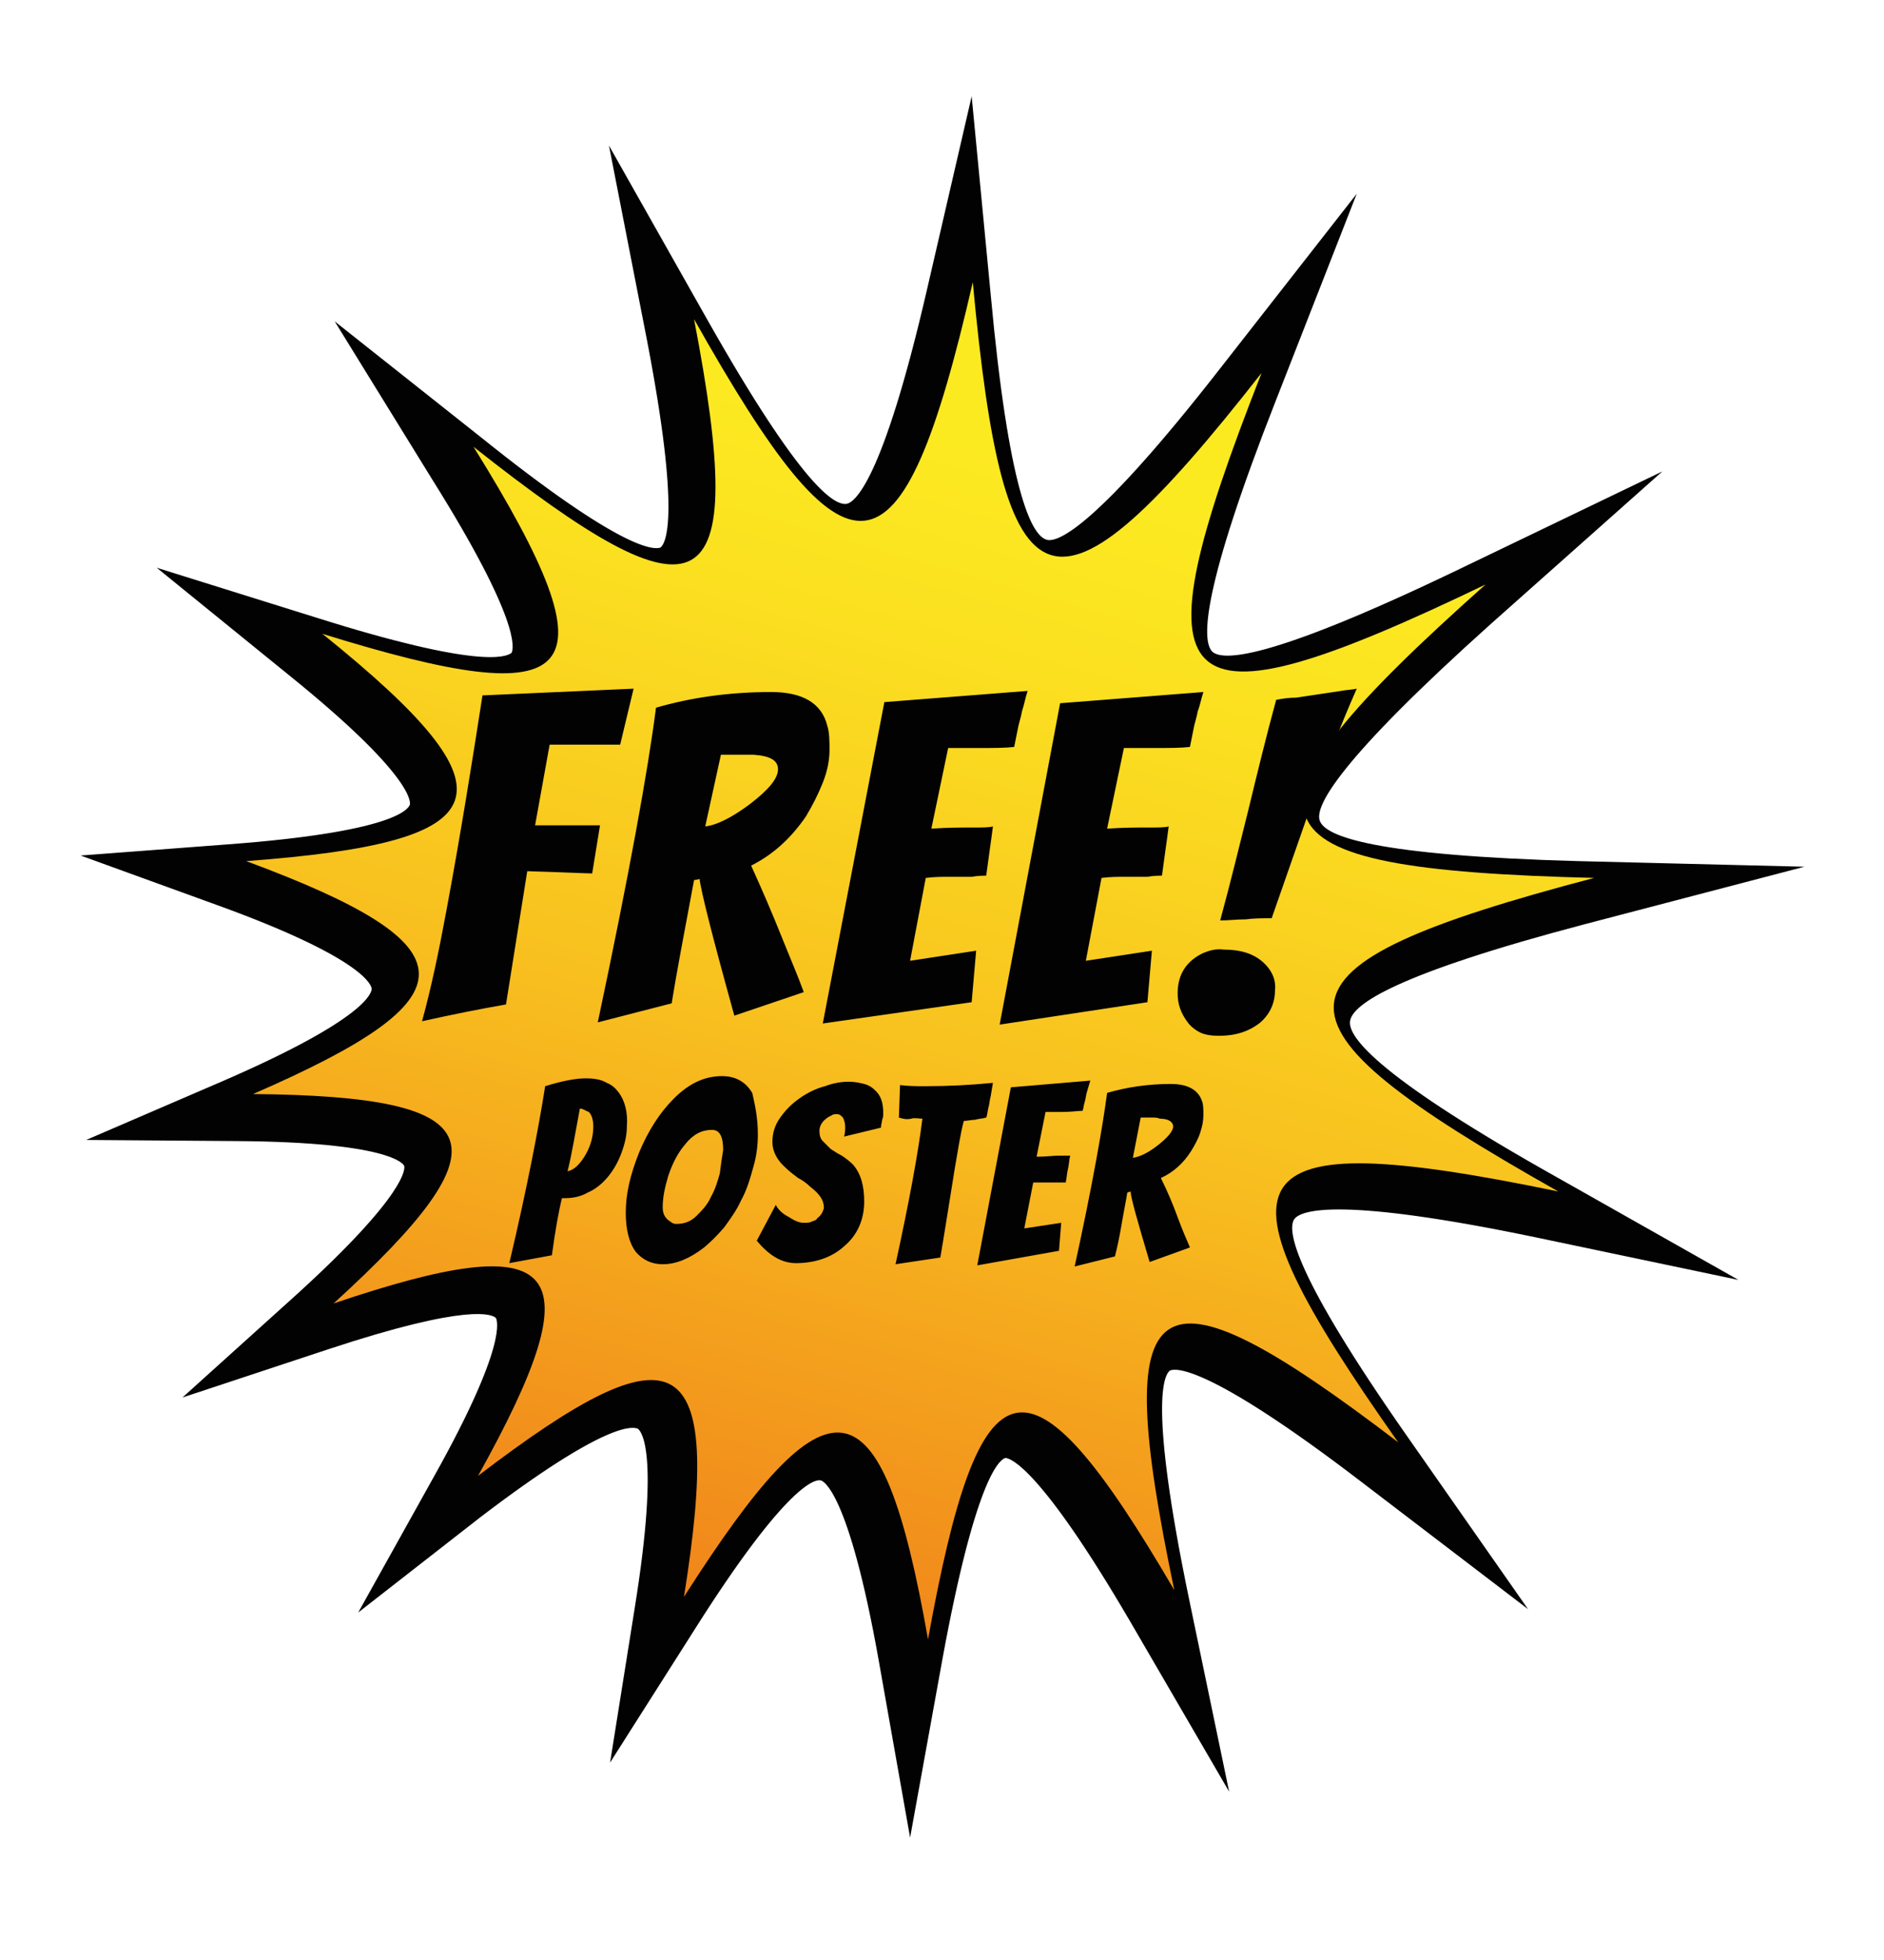
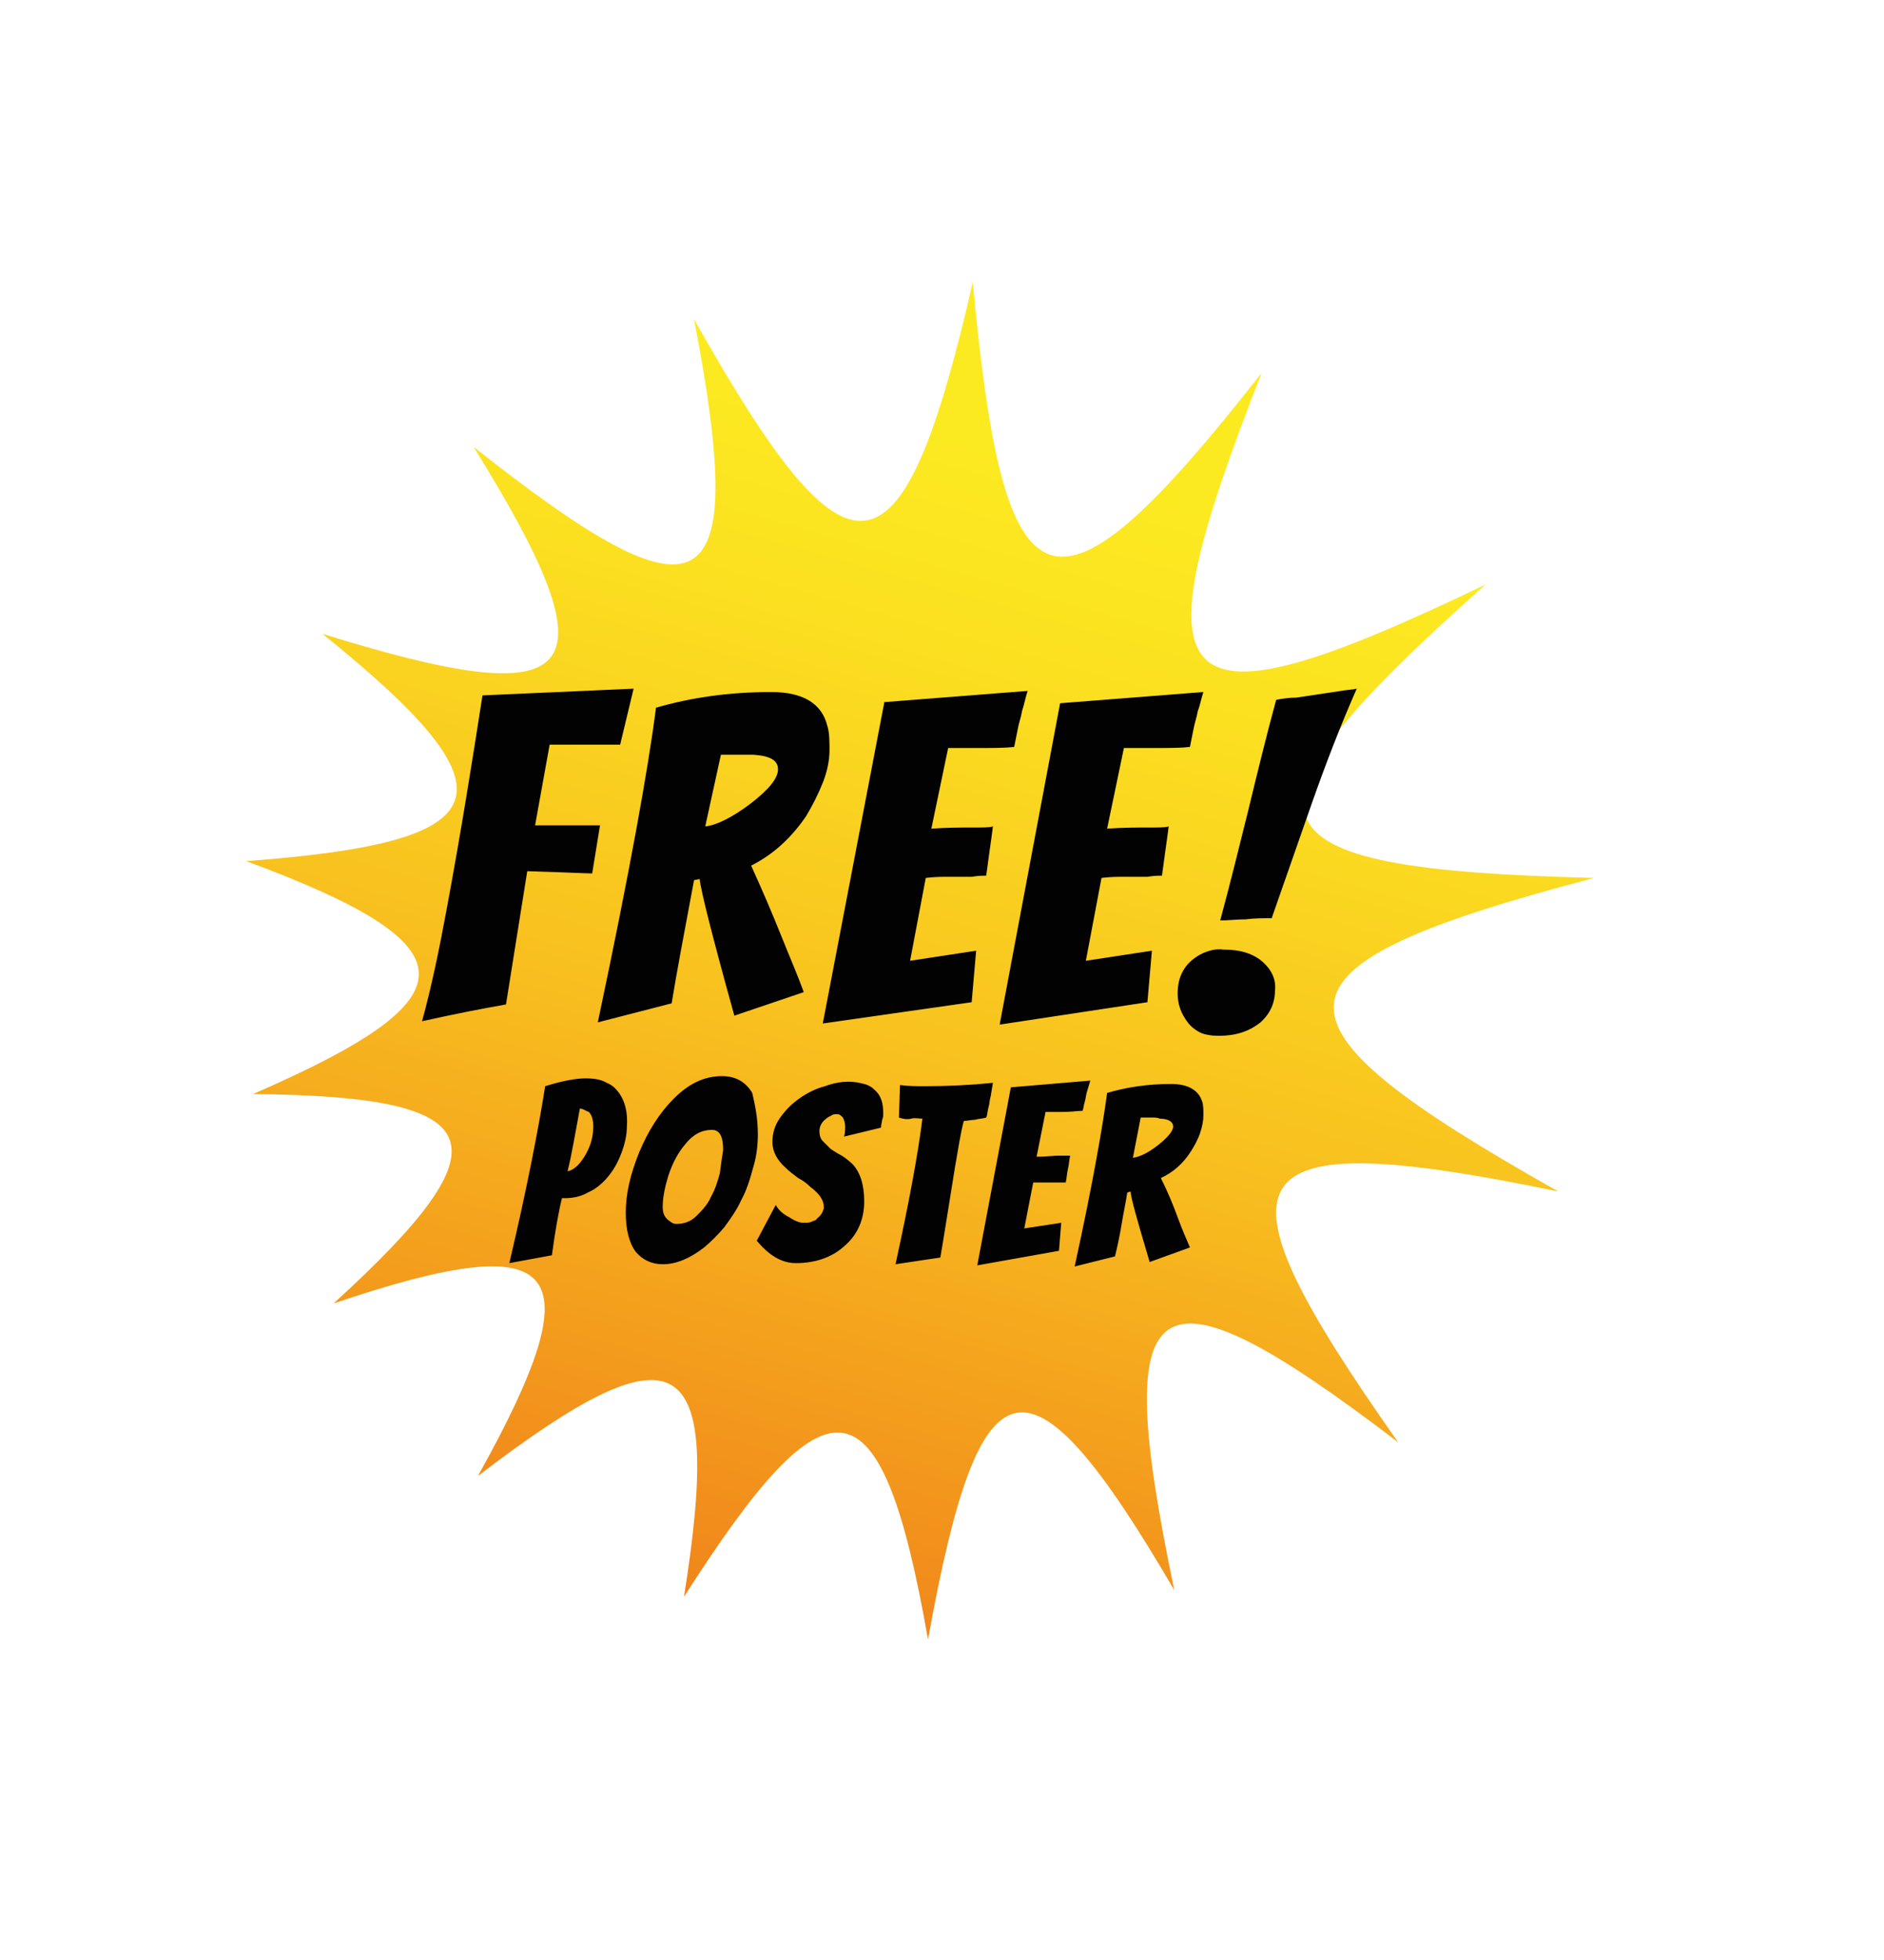
<svg xmlns="http://www.w3.org/2000/svg" version="1.1" id="Layer_2" x="0" y="0" viewBox="0 0 168.3 175" style="enable-background:new 0 0 168.3 175" xml:space="preserve">
  <style>.st0{fill:#020203}</style>
-   <path class="st0" d="m81.3 164.1-2.8-15.8c-2.7-15.2-5-16.1-5.2-16.1-.4-.1-2.9.1-11.3 13.4l-7.5 11.8 2.2-13.8c2.3-14.3.5-15.8.3-16-.4-.2-2.7-.8-14.1 7.9L32 144l6.8-12.2c6.6-11.8 5.6-13.9 5.5-14.1-.3-.3-2.3-1.4-15 2.8l-13 4.3 10.2-9.2c9.9-9 9.7-11.3 9.6-11.5-.1-.2-1.4-2.1-14.9-2.2l-13.5-.1L20 96.5c12.9-5.6 13.2-7.9 13.2-8.2 0-.2-.4-2.6-13.6-7.4L7.2 76.4l13.2-1c14.7-1.1 16-3.1 16.2-3.5.1-.2.4-2.6-10.9-11.7L14 50.7l14.4 4.5c14.3 4.5 16.8 3.5 17.3 3.1.2-.4.8-2.9-7.1-15.5l-8.7-14.1 13 10.3C55.6 49.2 58.4 49.1 59 48.9c.5-.4 1.8-2.9-1.2-18.5L54.4 13l8.7 15.4C71.8 43.8 74.6 45.1 75.6 45c.7-.1 3.2-1.8 7.2-19.1l4-17.3 1.7 17.7c1.6 17.4 3.6 21.5 5 21.9 1 .3 4.5-1.2 15.5-15.3l12.2-15.6-7.2 18.4c-6.6 16.8-6.7 21.5-5.7 22.5.9.8 4.8.9 21.7-7.2l18.5-8.9-15.3 13.6c-13.5 12.1-15.8 16.3-15.3 17.6.5 1.4 4.9 3.1 23.1 3.6l20.2.5-19.5 5.1c-17.1 4.5-20.9 7.2-21.1 8.7-.2 1.5 2.9 5.2 18.6 14l16.1 9.1-18.1-3.8c-17.3-3.6-21-2.5-21.6-1.6-.6 1-.1 4.8 10.2 19.5l10.7 15.3-14.8-11.3c-14.1-10.8-16.8-10.2-17.2-10-.5.4-1.9 2.9 1.7 20.3l3.6 17.3-8.9-15.3c-7.9-13.5-10.6-14.5-11.1-14.5-.6.2-2.7 2.1-5.6 17.9l-2.9 16zm-8-37.7c.4 0 .8 0 1.2.1 3.1.6 5.2 3.6 6.8 8.3 1.8-6.1 4-9.6 7.5-10.2 3-.6 5.8 1.1 9.5 5.7-.6-6.6.1-10.8 3.1-12.7 2.7-1.7 6.1-1.3 11.7 2-3.4-6.2-4.4-10.6-2.4-13.7 1.9-2.9 5.6-4 13-3.3-6.3-4.4-9.3-8.1-8.8-12 .5-3.7 4-6.4 10.3-8.9-7.2-1-11.3-2.8-12.6-6.4-1.3-3.5.6-7.5 5.3-12.8-6.5 2.2-10.8 2.4-13.5-.1-2.8-2.6-2.8-7.1-.9-14.2-4.6 4.5-8.3 6.5-11.7 5.5-3.8-1.1-5.9-5.3-7.3-12.7-2.4 6.5-4.8 9.3-8.1 9.7-3.7.5-7.1-2.2-11-7.7.3 6.1-.8 9.2-3.4 10.8-3 1.8-6.9.7-12.3-2.7 2.2 5.2 2.3 8.3.5 10.7-2.1 2.7-6.1 3.1-12 2 3.3 3.7 4.8 6.9 3.9 9.9-1 3.3-4.7 5.1-10.4 6.2 4.6 2.4 7.2 5 7.3 8.3.1 3.3-2.4 6-6.8 8.7 4.9.7 8.2 2.3 9.3 5.2 1.1 3-.2 6.2-3.4 10 5-.9 8.6-.6 10.7 1.9 2 2.4 1.8 5.9 0 10.5 4.7-2.7 8.4-3.7 11.3-2 2.8 1.7 3.8 5.3 3.7 10.5 3.3-4.2 6.4-6.6 9.5-6.6z" />
  <linearGradient id="SVGID_1_" gradientUnits="userSpaceOnUse" x1="95.066" y1="40.368" x2="64.307" y2="149.024">
    <stop offset=".011" style="stop-color:#fcea21" />
    <stop offset=".17" style="stop-color:#fbe020" />
    <stop offset=".489" style="stop-color:#f8c11f" />
    <stop offset=".935" style="stop-color:#f1871b" />
    <stop offset="1" style="stop-color:#f07e1a" />
  </linearGradient>
  <path d="M22 76.9c22.7-1.7 24.7-5.9 6.8-20.3 23.2 7.2 26.5 4.2 13.5-16.7C62.8 56.1 67 54.5 62 28.5 75.8 53 80.5 53.1 86.9 25.2c2.8 30.1 7 32.1 25.8 8.1-11.5 29.3-8.5 32.6 20 18.9-23.8 21.2-22.2 25.4 9.7 26.2-30.4 8-30.5 12.6-3.2 28-29.5-6.1-31.5-2-14.3 22.4-22.4-17.1-25.7-14.1-20 13.2-13.2-22.6-17.4-21-22 4.4-4.2-23.9-8.9-24-21.8-3.8 3.6-22.5-.6-24.4-18.4-10.8 10.6-19 7.5-22.3-12.9-15.4C45.6 102 44 97.9 22.6 97.7c19.8-8.6 19.9-13.2-.6-20.8z" style="fill:url(#SVGID_1_)" />
  <path class="st0" d="M52.9 78c-.5 0-2.4-.1-5.8-.2l-1.9 11.9c-2.3.4-4.8.9-7.5 1.5.8-2.9 1.5-6.2 2.2-10 1.3-7 2.3-13.3 3.2-19.1l13.5-.6-1.2 5h-6.3l-1.3 7.2h5.8l-.7 4.3zM65.6 90.7c-2-7.2-3-11.2-3.1-12.2l-.5.1c-.9 4.8-1.6 8.5-2 11l-6.6 1.7c2.8-13.2 4.5-22.6 5.2-28.1 3.1-.9 6.5-1.4 10.3-1.4 2.8 0 4.5 1 5 3 .2.6.2 1.4.2 2.2 0 .9-.2 1.9-.6 2.9-.4 1-.9 2-1.5 3-1.3 1.9-2.9 3.4-4.9 4.4 1 2.2 1.9 4.3 2.7 6.3.8 2 1.5 3.6 2 5l-6.2 2.1zm.5-23.3h-1.7L63 73.8c1-.1 2.4-.8 4-2 1.7-1.3 2.5-2.3 2.5-3.1 0-.8-.7-1.2-2.2-1.3h-1.2zM73.5 91.4 79 62.7l12.8-1c-.2.6-.3 1.2-.5 1.8-.1.6-.3 1.1-.4 1.7l-.3 1.5c-.8.1-1.9.1-3.2.1h-2.7L83.2 74c1.4-.1 2.7-.1 3.6-.1 1 0 1.6 0 1.9-.1-.1.8-.2 1.5-.3 2.2-.1.7-.2 1.5-.3 2.2-.3 0-.7 0-1.3.1h-1.9c-.7 0-1.4 0-2.2.1l-1.4 7.4 5.9-.9-.4 4.6-13.3 1.9zM89.3 91.5l5.4-28.7 12.8-1c-.2.6-.3 1.2-.5 1.7-.1.6-.3 1.1-.4 1.7l-.3 1.5c-.8.1-1.9.1-3.2.1h-2.7L98.9 74c1.4-.1 2.7-.1 3.6-.1 1 0 1.6 0 1.9-.1-.1.8-.2 1.5-.3 2.2-.1.7-.2 1.5-.3 2.2-.3 0-.7 0-1.3.1h-1.9c-.7 0-1.4 0-2.2.1L97 85.8l5.9-.9-.4 4.6-13.2 2zM108.9 92.5c-.7 0-1.3-.1-1.7-.3-.4-.2-.8-.5-1.1-.9-.6-.8-.9-1.6-.9-2.6 0-1.7.8-2.9 2.3-3.6.5-.2 1.1-.4 1.8-.3 1.6 0 2.7.4 3.5 1.1.8.7 1.2 1.6 1.1 2.5 0 1.1-.4 2.1-1.3 2.9-1 .8-2.2 1.2-3.7 1.2zm12.3-31c-1.5 3.4-2.8 6.8-4 10.2-1.2 3.4-2.4 6.9-3.6 10.3-.8 0-1.6 0-2.3.1-.8 0-1.6.1-2.3.1.9-3.3 1.7-6.6 2.5-9.8.8-3.3 1.6-6.6 2.5-9.9.5-.1 1.1-.2 1.8-.2.7-.1 1.3-.2 2-.3.7-.1 1.3-.2 2-.3.5-.1 1-.1 1.4-.2zM45.5 112.8c1.6-6.8 2.6-12 3.2-15.8 1.6-.5 2.8-.7 3.6-.7.8 0 1.4.1 1.9.4.5.2.8.5 1.1.9.5.7.8 1.7.7 3 0 .8-.2 1.6-.5 2.4-.3.8-.7 1.5-1.2 2.1-.5.6-1.1 1.1-1.8 1.4-.7.4-1.4.5-2.1.5h-.2c-.3 1.2-.6 2.9-.9 5.1l-3.8.7zM51.8 99c-.4 2.1-.7 4-1.1 5.6.5-.1 1-.5 1.5-1.3s.8-1.7.8-2.7c0-.5-.1-1-.4-1.3-.3-.1-.5-.3-.8-.3zM67.7 101.3c0 .9-.1 1.9-.4 2.9-.3 1.1-.6 2.1-1.1 3-.4.9-1 1.7-1.5 2.4-.6.7-1.2 1.3-1.8 1.8-1.3 1-2.5 1.5-3.7 1.5-1 0-1.8-.4-2.4-1.1-.6-.8-.9-2-.9-3.5 0-1.7.4-3.4 1.2-5.4.8-1.9 1.8-3.5 3.1-4.8 1.4-1.4 2.8-2 4.3-2 1.2 0 2.1.5 2.7 1.5.2.9.5 2.1.5 3.7zm-3.1 1.4c0-1.2-.3-1.8-1-1.8-.9 0-1.7.4-2.4 1.3-.6.7-1.1 1.6-1.5 2.8-.3 1-.5 1.9-.5 2.8 0 .6.2 1 .7 1.3.1.1.3.2.5.2.7 0 1.3-.2 1.8-.7.5-.5 1-1 1.3-1.7.4-.7.6-1.4.8-2.1.1-.8.2-1.5.3-2.1zM75.4 101.5c.1-.3.1-.6.1-.9 0-.3-.1-.6-.2-.8-.2-.2-.3-.3-.5-.3s-.4 0-.5.1c-.2.1-.4.2-.5.3-.4.3-.6.7-.6 1.1 0 .4.1.7.3.9l.7.7c.3.2.6.4 1 .6.3.2.7.5 1 .8.7.8 1 1.9 1 3.3 0 1.6-.6 3-1.8 4-1.1 1-2.6 1.5-4.3 1.5-1.3 0-2.4-.7-3.5-2l1.7-3.2c.2.4.6.8 1.2 1.1.6.4 1 .5 1.3.5.3 0 .5 0 .7-.1.2-.1.4-.1.5-.3.4-.3.5-.6.6-.9 0-.4-.1-.7-.3-1-.2-.3-.5-.6-.9-.9-.3-.3-.7-.6-1.1-.8-.4-.3-.8-.6-1.1-.9-.8-.7-1.2-1.5-1.2-2.3 0-.8.2-1.5.7-2.2.5-.7 1-1.2 1.7-1.7s1.5-.9 2.3-1.1c.8-.3 1.5-.4 2.1-.4.6 0 1 .1 1.4.2.4.1.7.3.9.5.6.5.8 1.2.8 2.1 0 .2 0 .4-.1.6 0 .2-.1.4-.1.7l-3.3.8zM80.3 99.8l.1-2.9c.8.1 1.5.1 2.3.1 2 0 4-.1 6-.3l-.2 1.2c-.1.3-.1.7-.2 1-.1.4-.1.7-.2.9-.3.1-.7.1-1 .2-.3 0-.7.1-1 .1-.3 1.1-.5 2.5-.8 4.2-.6 3.7-1 6.3-1.3 8l-4 .6c1.2-5.5 2-9.8 2.4-13-.3 0-.7-.1-1 0-.4.1-.8 0-1.1-.1zM87.3 113l3-15.9 7.1-.6c-.1.3-.2.7-.3 1-.1.3-.1.6-.2.9-.1.3-.1.6-.2.8-.4 0-1 .1-1.8.1h-1.5l-.8 4c.8 0 1.5-.1 2-.1h1c-.1.4-.1.8-.2 1.2-.1.4-.1.8-.2 1.2h-2.9l-.8 4.1 3.3-.5-.2 2.5-7.3 1.3zM102.7 112.7c-1.1-3.7-1.7-5.8-1.7-6.3l-.3.1c-.1.7-.3 1.6-.5 2.8-.2 1.2-.4 2.1-.6 2.9l-3.6.9c1.6-7.3 2.5-12.5 2.9-15.5 1.7-.5 3.6-.8 5.7-.8 1.6 0 2.5.6 2.8 1.6.1.3.1.7.1 1.2s-.1 1-.3 1.6c-.2.6-.5 1.1-.8 1.6-.7 1.1-1.6 1.9-2.7 2.4.6 1.2 1.1 2.4 1.5 3.5.4 1.1.8 2 1.1 2.7l-3.6 1.3zm.2-12.9h-1l-.7 3.6c.6-.1 1.3-.4 2.2-1.1.9-.7 1.4-1.3 1.4-1.7 0-.4-.4-.7-1.2-.7-.2-.1-.4-.1-.7-.1z" />
</svg>